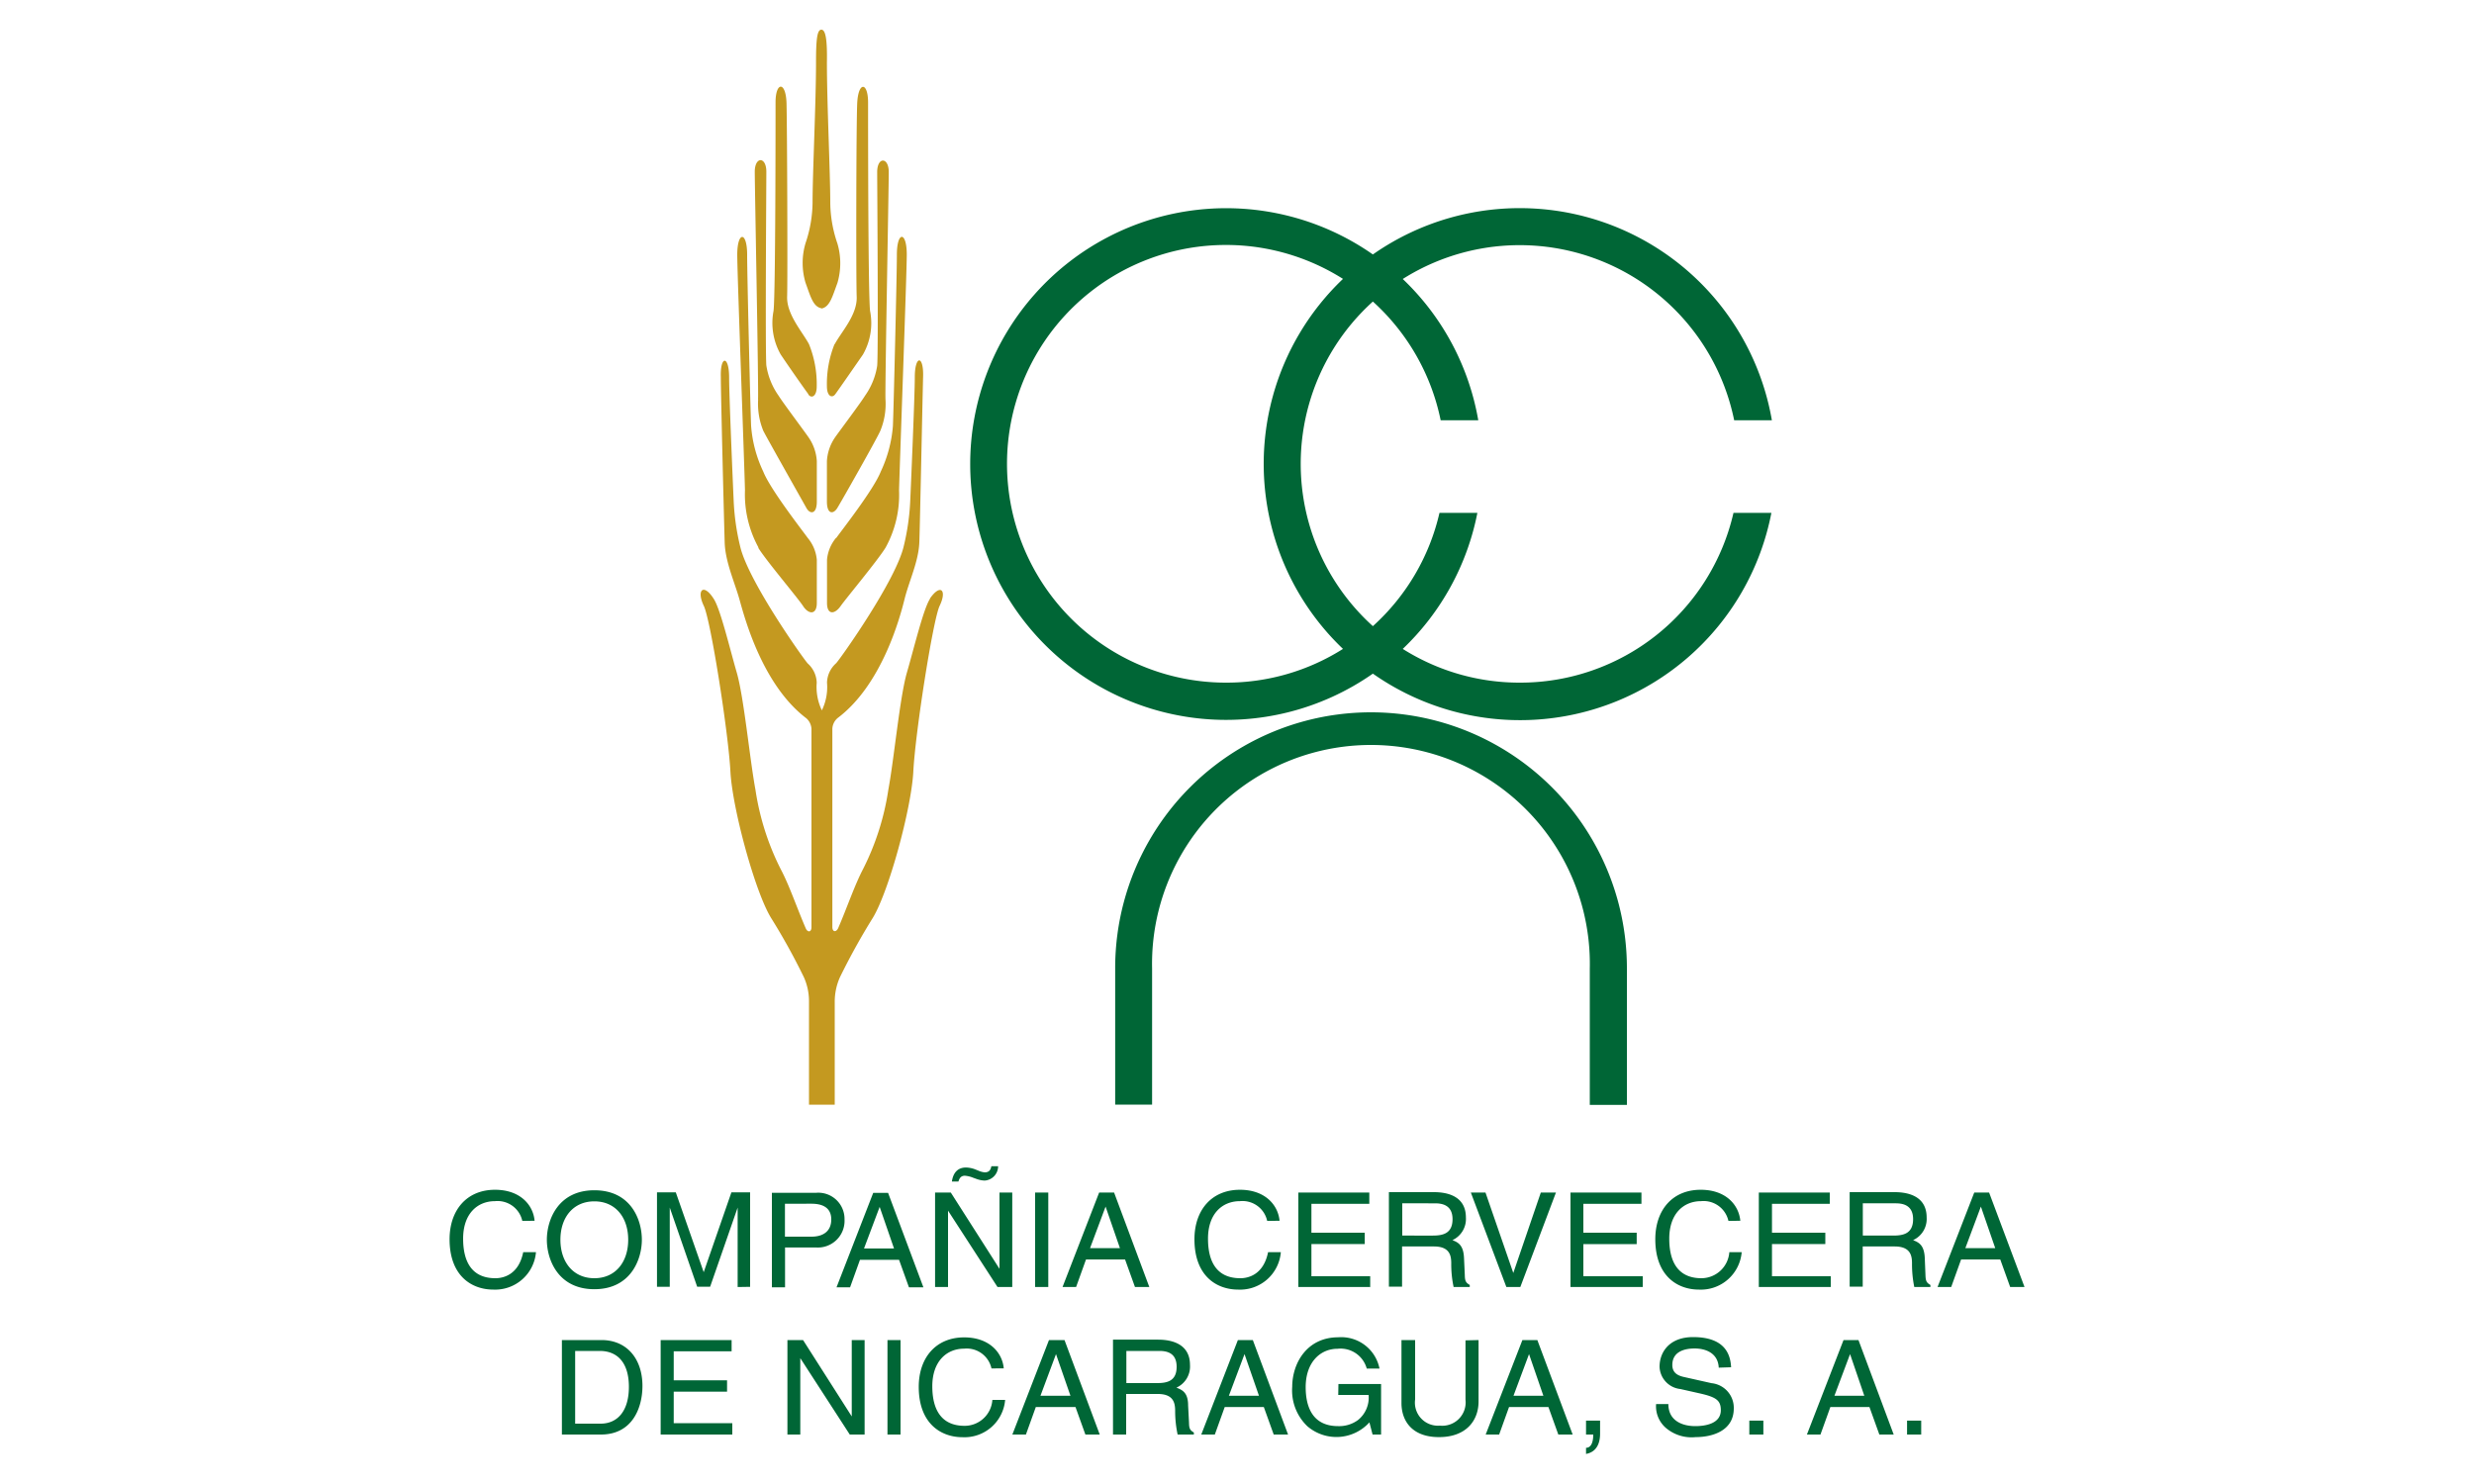
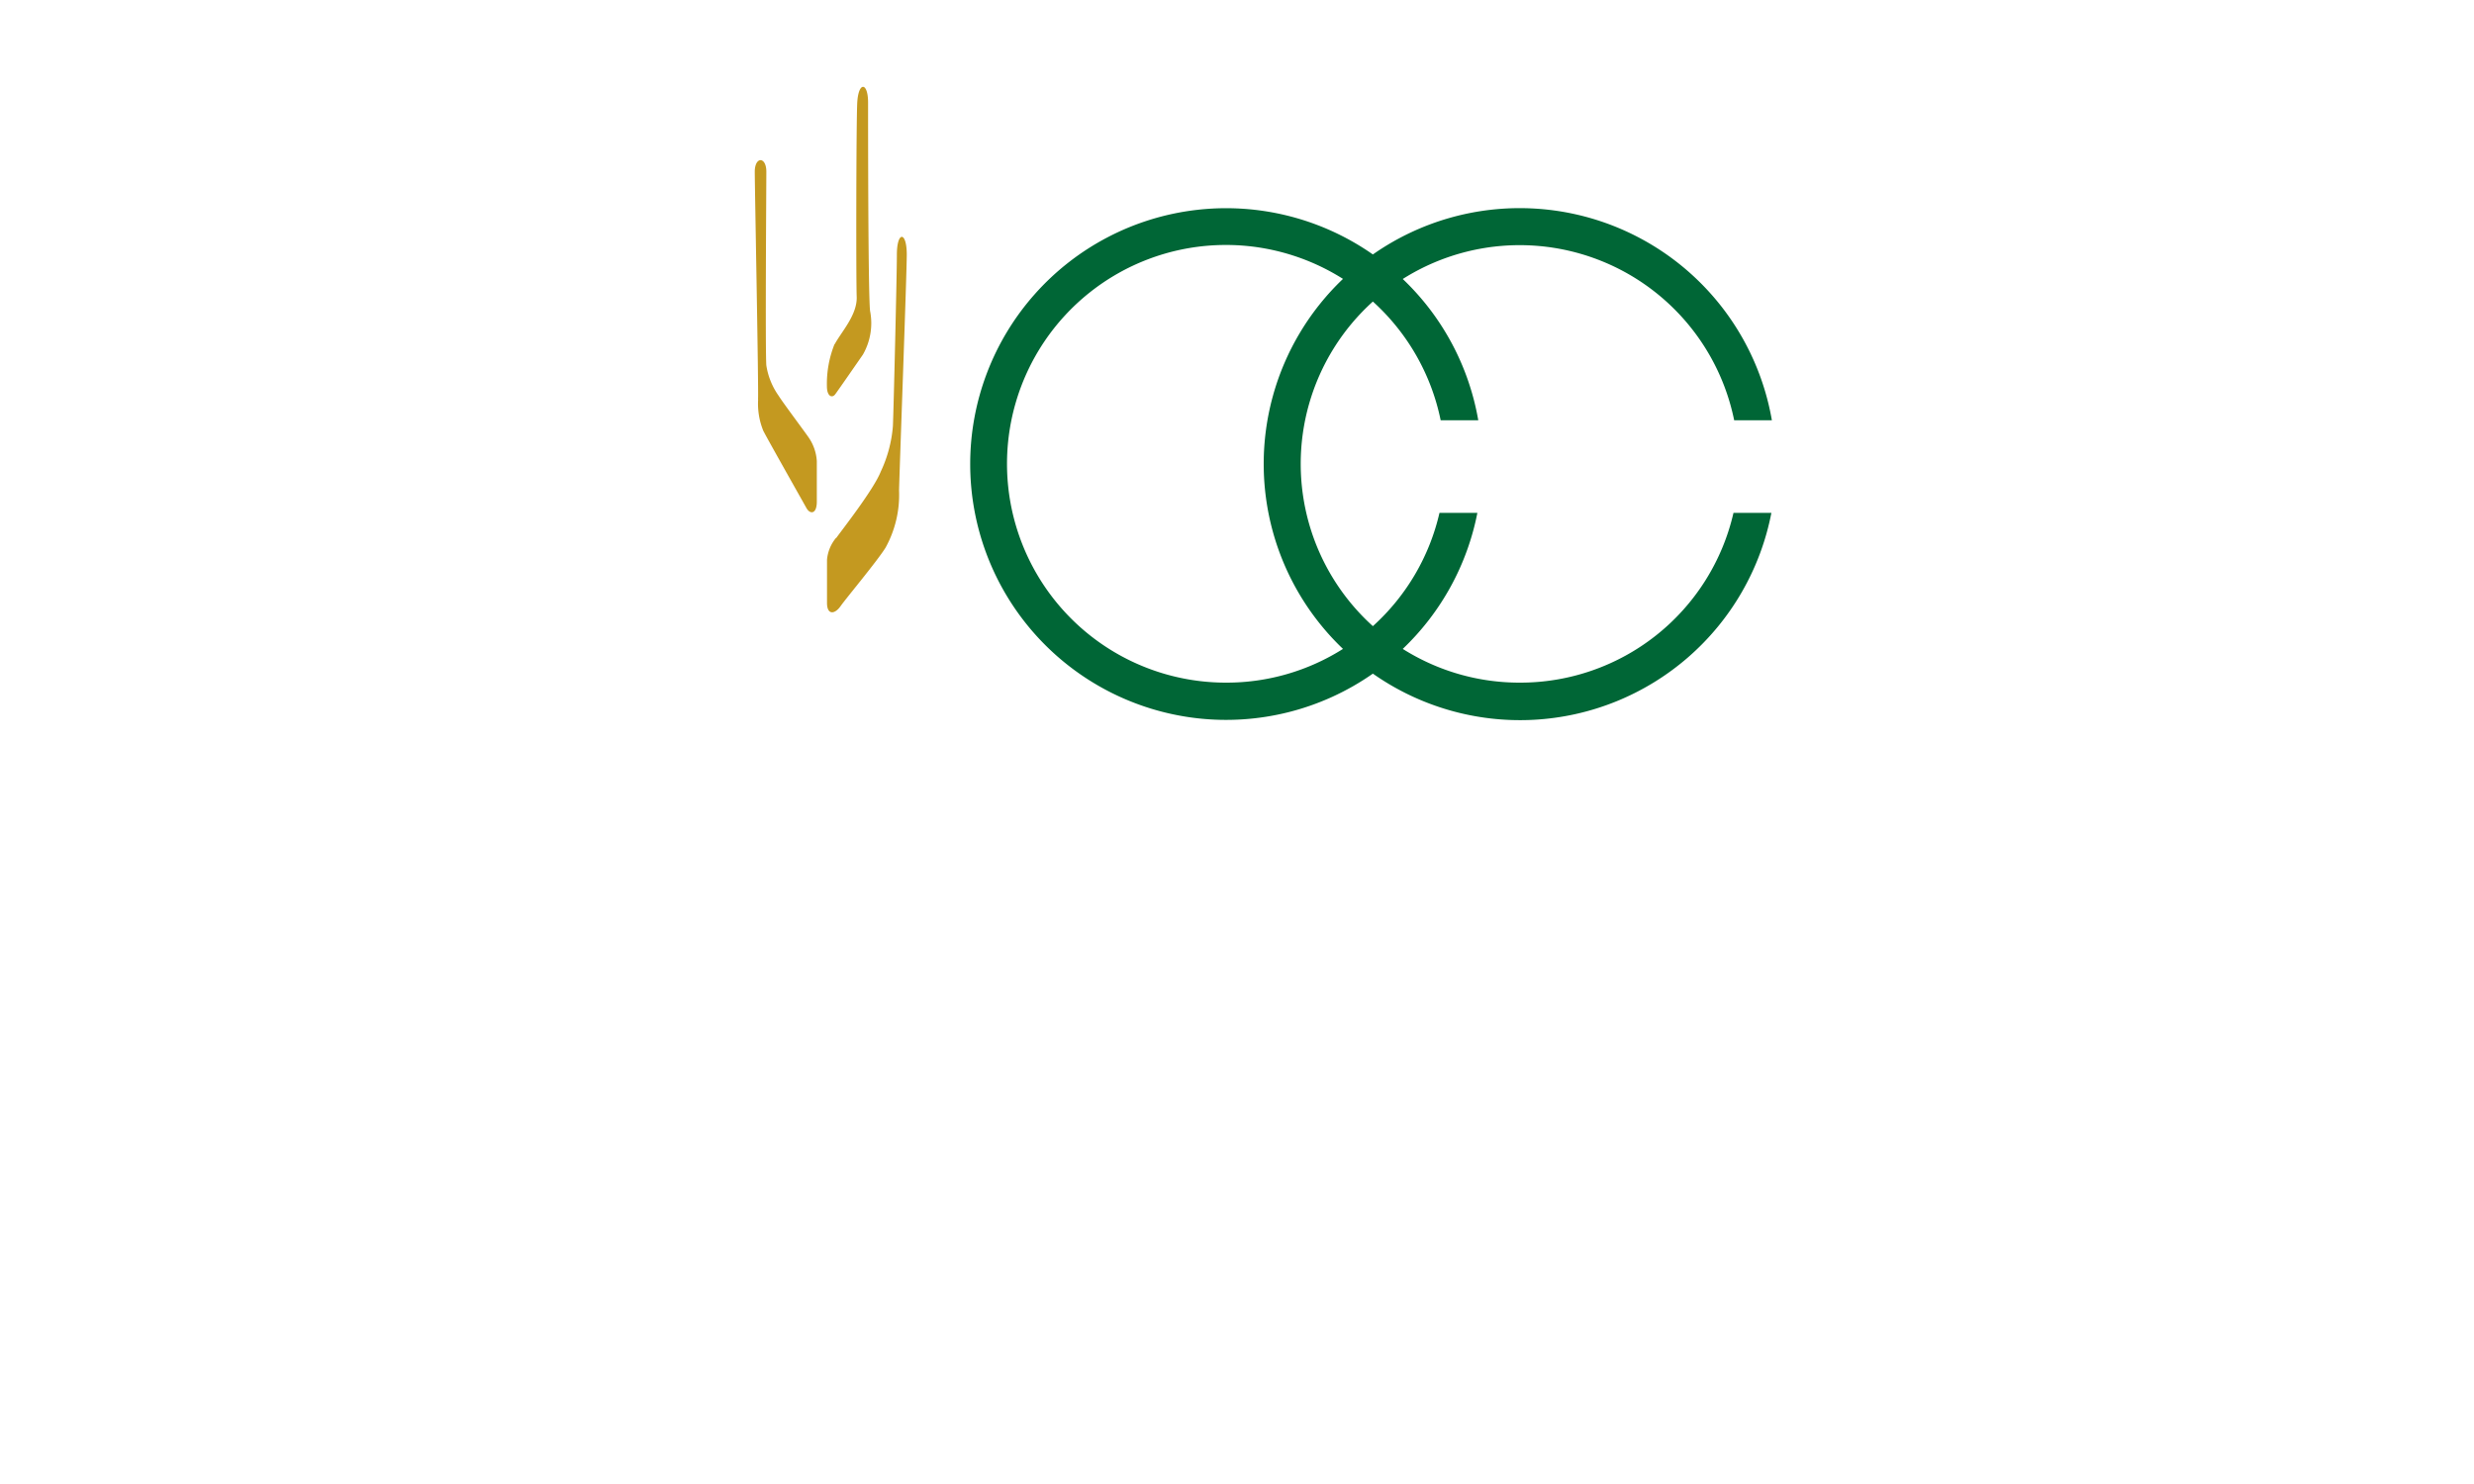
<svg xmlns="http://www.w3.org/2000/svg" id="Capa_1" data-name="Capa 1" viewBox="0 0 250 150">
  <defs>
    <style>.cls-1{fill:#006636;}.cls-2{fill:#c49920;}</style>
  </defs>
-   <path class="cls-1" d="M52.78,123.41a2.56,2.56,0,0,0-2.76-2c-1.78,0-3.22,1.27-3.22,3.79,0,2.25.82,4,3.26,4,.87,0,2.36-.4,2.81-2.63h1.29a4.14,4.14,0,0,1-4.3,3.78c-2.24,0-4.43-1.42-4.43-5.09,0-2.94,1.73-5,4.59-5,2.54,0,3.86,1.53,4,3.13Zm12.08,1.9c0-2.06-1.13-5-4.8-5s-4.8,3-4.8,5,1.13,5,4.8,5,4.8-3,4.8-5m-1.38,0c0,2.25-1.28,3.89-3.42,3.89s-3.43-1.64-3.43-3.89,1.29-3.88,3.43-3.88,3.42,1.63,3.42,3.88m11.06,4.78v-5.64c0-.28,0-1.49,0-2.39h0l-2.78,8H70.45l-2.77-8h0c0,.88,0,2.09,0,2.37v5.64H66.39v-9.55h1.9l2.82,8.07h0l2.8-8.07h1.89v9.55Zm4.78-4h3.1a2.7,2.7,0,0,0,2.92-2.84,2.65,2.65,0,0,0-2.92-2.68H78v9.55h1.33v-4Zm0-4.42H82c1.1,0,2,.38,2,1.59S83.16,125,82,125H79.32v-3.31Zm11.53,5.67,1,2.78h1.46l-3.57-9.55h-1.5l-3.71,9.55h1.37l1-2.78Zm-3.54-1.15,1.58-4.2h0l1.45,4.2ZM101,120.54h1.29v9.55h-1.49l-5-7.72h0v7.72H94.49v-9.55h1.59l4.92,7.71h0v-7.71Zm-.14-2.66a1.45,1.45,0,0,1-1.36,1.45,2.66,2.66,0,0,1-.81-.16l-.36-.13a2.82,2.82,0,0,0-.83-.2c-.38,0-.55.24-.65.59h-.66c.11-.79.51-1.42,1.43-1.42a2.75,2.75,0,0,1,.93.19l.3.12a2.15,2.15,0,0,0,.65.18c.54,0,.62-.36.68-.62Zm5.05,12.21H104.6v-9.55h1.33v9.55Zm7.78-2.78,1,2.78h1.45l-3.56-9.55h-1.51l-3.7,9.55h1.37l1-2.78Zm-3.54-1.15,1.57-4.2h0l1.45,4.2Zm17.9-2.75a2.55,2.55,0,0,0-2.75-2c-1.79,0-3.23,1.27-3.23,3.79,0,2.25.82,4,3.27,4,.86,0,2.35-.4,2.8-2.63h1.29a4.13,4.13,0,0,1-4.3,3.78c-2.24,0-4.43-1.42-4.43-5.09,0-2.94,1.73-5,4.6-5,2.53,0,3.85,1.53,4,3.13Zm10.39,6.68H131.2v-9.55h7.17v1.14h-5.85v2.92h5.39v1.15h-5.39V129h5.94v1.14Zm3.24-4.1h3.22c1.59,0,1.75.92,1.75,1.7a11,11,0,0,0,.24,2.4h1.63v-.21c-.41-.23-.49-.43-.5-1l-.08-1.73c-.06-1.33-.61-1.57-1.17-1.8a2.35,2.35,0,0,0,1.36-2.29c0-2-1.61-2.56-3.23-2.56h-4.55v9.55h1.33V126Zm0-4.36H145c.66,0,1.78.13,1.78,1.6s-1,1.66-2,1.66H141.7v-3.25Zm14.05-1.09h1.5l-3.6,9.55h-1.41l-3.59-9.55h1.48l2.81,8.13h0l2.78-8.13ZM166,130.09H158.7v-9.55h7.17v1.14H160v2.92h5.39v1.15H160V129H166v1.14Zm8.66-6.68a2.57,2.57,0,0,0-2.76-2c-1.78,0-3.22,1.27-3.22,3.79,0,2.25.82,4,3.26,4a2.84,2.84,0,0,0,2.81-2.63H176a4.14,4.14,0,0,1-4.31,3.78c-2.23,0-4.42-1.42-4.42-5.09,0-2.94,1.72-5,4.59-5,2.54,0,3.85,1.53,4,3.13ZM185,130.09h-7.27v-9.55h7.17v1.14h-5.84v2.92h5.39v1.15h-5.39V129H185v1.14Zm3.23-4.1h3.22c1.6,0,1.76.92,1.76,1.7a11.55,11.55,0,0,0,.23,2.4h1.63v-.21c-.41-.23-.48-.43-.5-1l-.07-1.73c-.06-1.33-.62-1.57-1.18-1.8a2.35,2.35,0,0,0,1.37-2.29c0-2-1.61-2.56-3.24-2.56h-4.54v9.55h1.32V126Zm0-4.36h3.32c.66,0,1.77.13,1.77,1.6s-1,1.66-2,1.66h-3.08v-3.25Zm13.9,5.68,1,2.78h1.45L201,120.54H199.5l-3.71,9.55h1.38l1-2.78Zm-3.53-1.15,1.57-4.2h0l1.45,4.2ZM56.79,145h3.93c3.23,0,4.2-2.77,4.2-4.91,0-2.75-1.58-4.64-4.14-4.64h-4V145Zm1.33-8.45H60.6c1.81,0,2.95,1.21,2.95,3.63s-1.13,3.72-2.86,3.72H58.12v-7.35ZM74,145H66.76v-9.55h7.17v1.14H68.08v2.93h5.39v1.15H68.08v3.18H74V145Zm12.08-9.55h1.29V145h-1.5l-5-7.72h0V145H79.57v-9.55h1.58l4.92,7.72h0v-7.72ZM91,145H89.68v-9.55H91V145Zm9.19-6.68a2.56,2.56,0,0,0-2.76-2c-1.78,0-3.22,1.29-3.22,3.8,0,2.25.83,4,3.27,4a2.81,2.81,0,0,0,2.8-2.62h1.29a4.12,4.12,0,0,1-4.3,3.77c-2.23,0-4.43-1.42-4.43-5.09,0-2.94,1.73-5,4.59-5,2.54,0,3.86,1.54,4,3.13Zm8.49,3.9,1,2.78h1.45l-3.56-9.55H106l-3.7,9.55h1.37l1-2.78Zm-3.54-1.14,1.57-4.21h0l1.46,4.21Zm8.68-.18H117c1.59,0,1.75.92,1.75,1.71A11.4,11.4,0,0,0,119,145h1.64v-.21c-.41-.23-.48-.42-.49-1l-.09-1.73c0-1.33-.61-1.57-1.18-1.8a2.34,2.34,0,0,0,1.37-2.29c0-2-1.62-2.56-3.23-2.56h-4.55V145h1.33v-4.1Zm0-4.35h3.31c.67,0,1.77.12,1.77,1.6s-1,1.65-2,1.65h-3.08v-3.25Zm13.89,5.67,1,2.78h1.45l-3.56-9.55h-1.51l-3.7,9.55h1.37l1-2.78Zm-3.53-1.14,1.58-4.21h0l1.46,4.21Zm11.07-1.19h4.31V145h-.86l-.32-1.23a4.5,4.5,0,0,1-6.26.4,5,5,0,0,1-1.54-4c0-2.33,1.45-5,4.66-5a3.94,3.94,0,0,1,4.16,3.16h-1.29a2.74,2.74,0,0,0-2.94-2c-1.77,0-3.23,1.38-3.23,3.88,0,1.94.66,3.94,3.28,3.94a3.21,3.21,0,0,0,2-.61,2.91,2.91,0,0,0,1.08-2.54h-3.07Zm14.16-4.44v6.2c0,1.95-1.26,3.61-4,3.61s-3.79-1.66-3.79-3.44v-6.37H143v6a2.33,2.33,0,0,0,2.5,2.65,2.36,2.36,0,0,0,2.59-2.62v-6Zm7.06,6.77,1,2.78h1.45l-3.57-9.55h-1.51L150.13,145h1.36l1-2.78Zm-3.53-1.14,1.57-4.21h0l1.45,4.21Zm7.33,2.51h1.42v1.31c0,1.81-1.15,2-1.42,2.06v-.62c.58,0,.73-.71.73-1.34h-.73Zm13.41-5.35c-.07-1.48-1.33-1.94-2.44-1.94-.84,0-2.25.22-2.25,1.67,0,.82.59,1.08,1.16,1.21l2.81.63a2.5,2.5,0,0,1,2.24,2.55c0,2.27-2.17,2.9-3.85,2.9a4,4,0,0,1-3-.92,2.89,2.89,0,0,1-1-2.42h1.24c0,1.72,1.46,2.23,2.72,2.23,1,0,2.58-.24,2.58-1.61,0-1-.48-1.32-2.09-1.69l-2-.45a2.35,2.35,0,0,1-2.1-2.25c0-1.49,1-3,3.39-3,3.43,0,3.78,2,3.84,3.05Zm4.51,5.35h-1.42V145h1.42v-1.41Zm10.72-1.37,1,2.78h1.45l-3.56-9.55h-1.51l-3.7,9.55h1.37l1-2.78Zm-3.54-1.14,1.58-4.21h0l1.44,4.21Zm8.77,3.92h-1.43v-1.41h1.43V145Zm-55.6-73a25.85,25.85,0,0,0-25.85,25.86v13.79h3.73V97.89a22.12,22.12,0,1,1,44.23,0v13.79h3.75V97.89A25.87,25.87,0,0,0,138.54,72" />
  <path class="cls-1" d="M123.9,69a22.12,22.12,0,1,1,11.81-40.81,25.83,25.83,0,0,0,0,37.4A22,22,0,0,1,123.9,69m29.66,0a22.07,22.07,0,0,1-11.81-3.41,25.85,25.85,0,0,0,7.54-13.75h-3.83a22.08,22.08,0,0,1-6.73,11.45,22.1,22.1,0,0,1,0-32.81,22.15,22.15,0,0,1,6.85,12h3.8a25.78,25.78,0,0,0-7.63-14.28,22.12,22.12,0,0,1,33.49,14.28h3.81a25.86,25.86,0,0,0-40.32-16.76,25.86,25.86,0,1,0,0,42.37A25.87,25.87,0,0,0,179,51.84h-3.83A22.11,22.11,0,0,1,153.56,69" />
-   <path class="cls-2" d="M83.05,31.18c.81-.19,1.06-1.2,1.57-2.57a7.07,7.07,0,0,0,0-4,13,13,0,0,1-.72-4.1c0-3-.34-10.14-.34-14.19C83.6,4,83.43,3,83,3s-.54,1-.54,3.29c0,4.05-.35,11.2-.35,14.19a13.1,13.1,0,0,1-.71,4.1,7,7,0,0,0,0,4c.5,1.37.75,2.38,1.56,2.57" />
-   <path class="cls-2" d="M81.68,39.87c.33.45.85.19.85-.79a10.78,10.78,0,0,0-.78-4.29c-.65-1.23-2.27-3-2.21-4.81s0-17.24-.06-19.52-1.11-2.21-1.11-.12,0,19.25-.2,21.07a6.46,6.46,0,0,0,.72,4.42c.78,1.17,2.47,3.58,2.79,4" />
  <path class="cls-2" d="M76.61,40.39a7.24,7.24,0,0,0,.52,3.15c.39.78,4,7.16,4.36,7.81s1.05.65,1.05-.65V46.61a4.7,4.7,0,0,0-.86-2.44c-.45-.65-2.6-3.52-3-4.17a7.21,7.21,0,0,1-1.24-3.06c-.12-1.37,0-18.47,0-19.58,0-1.56-1.17-1.56-1.17,0s.4,22,.33,23m7.74-5.6a10.78,10.78,0,0,0-.78,4.29c0,1,.52,1.24.85.79s2-2.86,2.79-4a6.4,6.4,0,0,0,.72-4.42c-.2-1.82-.2-19-.2-21.07s-1-2.16-1.1.12S86.5,28.16,86.57,30,85,33.56,84.35,34.79" />
-   <path class="cls-2" d="M87.41,40c-.39.65-2.54,3.52-3,4.17a4.69,4.69,0,0,0-.85,2.44V50.7c0,1.3.65,1.3,1.05.65s4-7,4.35-7.81a7.09,7.09,0,0,0,.52-3.15c-.06-1,.33-21.47.33-23s-1.17-1.56-1.17,0c0,1.11.13,18.21,0,19.58A7.09,7.09,0,0,1,87.41,40M76.61,55.35c.84,1.36,4,5.07,4.55,5.92s1.38.91,1.38-.33V56.58a4,4,0,0,0-.92-2.21c-.46-.65-3.77-4.88-4.49-6.7a13,13,0,0,1-1.23-4.62c-.07-1.62-.4-15.22-.4-17.3,0-2.4-1-2.4-1,0,0,1.88.72,21.14.78,23.81a11.17,11.17,0,0,0,1.37,5.79" />
  <path class="cls-2" d="M84.48,54.37a4,4,0,0,0-.91,2.21v4.36c0,1.24.78,1.17,1.37.33s3.7-4.55,4.55-5.92a11.06,11.06,0,0,0,1.36-5.79c.07-2.67.78-21.93.78-23.82,0-2.4-1-2.4-1,0,0,2.09-.33,15.69-.4,17.31A13.22,13.22,0,0,1,89,47.67c-.71,1.82-4,6-4.49,6.7" />
-   <path class="cls-2" d="M94,60.49c-.68,1-1.63,5-2.35,7.47s-1.29,8.65-1.88,11.85a26.31,26.31,0,0,1-2.54,8c-.89,1.7-1.62,3.9-2.53,6-.2.44-.59.41-.59-.11V73.66a1.52,1.52,0,0,1,.53-1.08c4.47-3.35,6.3-10.14,6.76-12s1.43-3.83,1.5-5.78.33-15,.38-16.72c.07-2.21-.84-2.21-.84.06,0,1.89-.39,10.93-.46,12.49a23.87,23.87,0,0,1-.65,4.55c-.78,3.45-6.31,11.26-6.83,11.85A2.72,2.72,0,0,0,83.57,69a5.36,5.36,0,0,1-.52,2.8,5.46,5.46,0,0,1-.52-2.8,2.72,2.72,0,0,0-.91-1.94c-.52-.59-6.05-8.4-6.83-11.85a23.87,23.87,0,0,1-.65-4.55c-.07-1.56-.46-10.6-.46-12.49,0-2.27-.91-2.27-.84-.06,0,1.75.33,14.76.39,16.72s1,4,1.5,5.78,2.29,8.62,6.76,12A1.55,1.55,0,0,1,82,73.66V93.72c0,.52-.39.55-.58.11-.92-2.13-1.65-4.33-2.54-6a26.4,26.4,0,0,1-2.54-8c-.59-3.2-1.17-9.37-1.89-11.85s-1.66-6.46-2.34-7.47c-1-1.57-1.76-.91-1,.71C71.8,62.57,73.6,74,73.81,78c.2,3.71,2.47,12.1,4.1,14.77a64.77,64.77,0,0,1,3.32,6,5.93,5.93,0,0,1,.52,2.48v10.41h2.6V101.27a6.09,6.09,0,0,1,.52-2.48,67.38,67.38,0,0,1,3.32-6c1.63-2.67,3.9-11.06,4.1-14.77.2-4,2-15.41,2.66-16.78.78-1.62.07-2.28-1-.71" />
</svg>